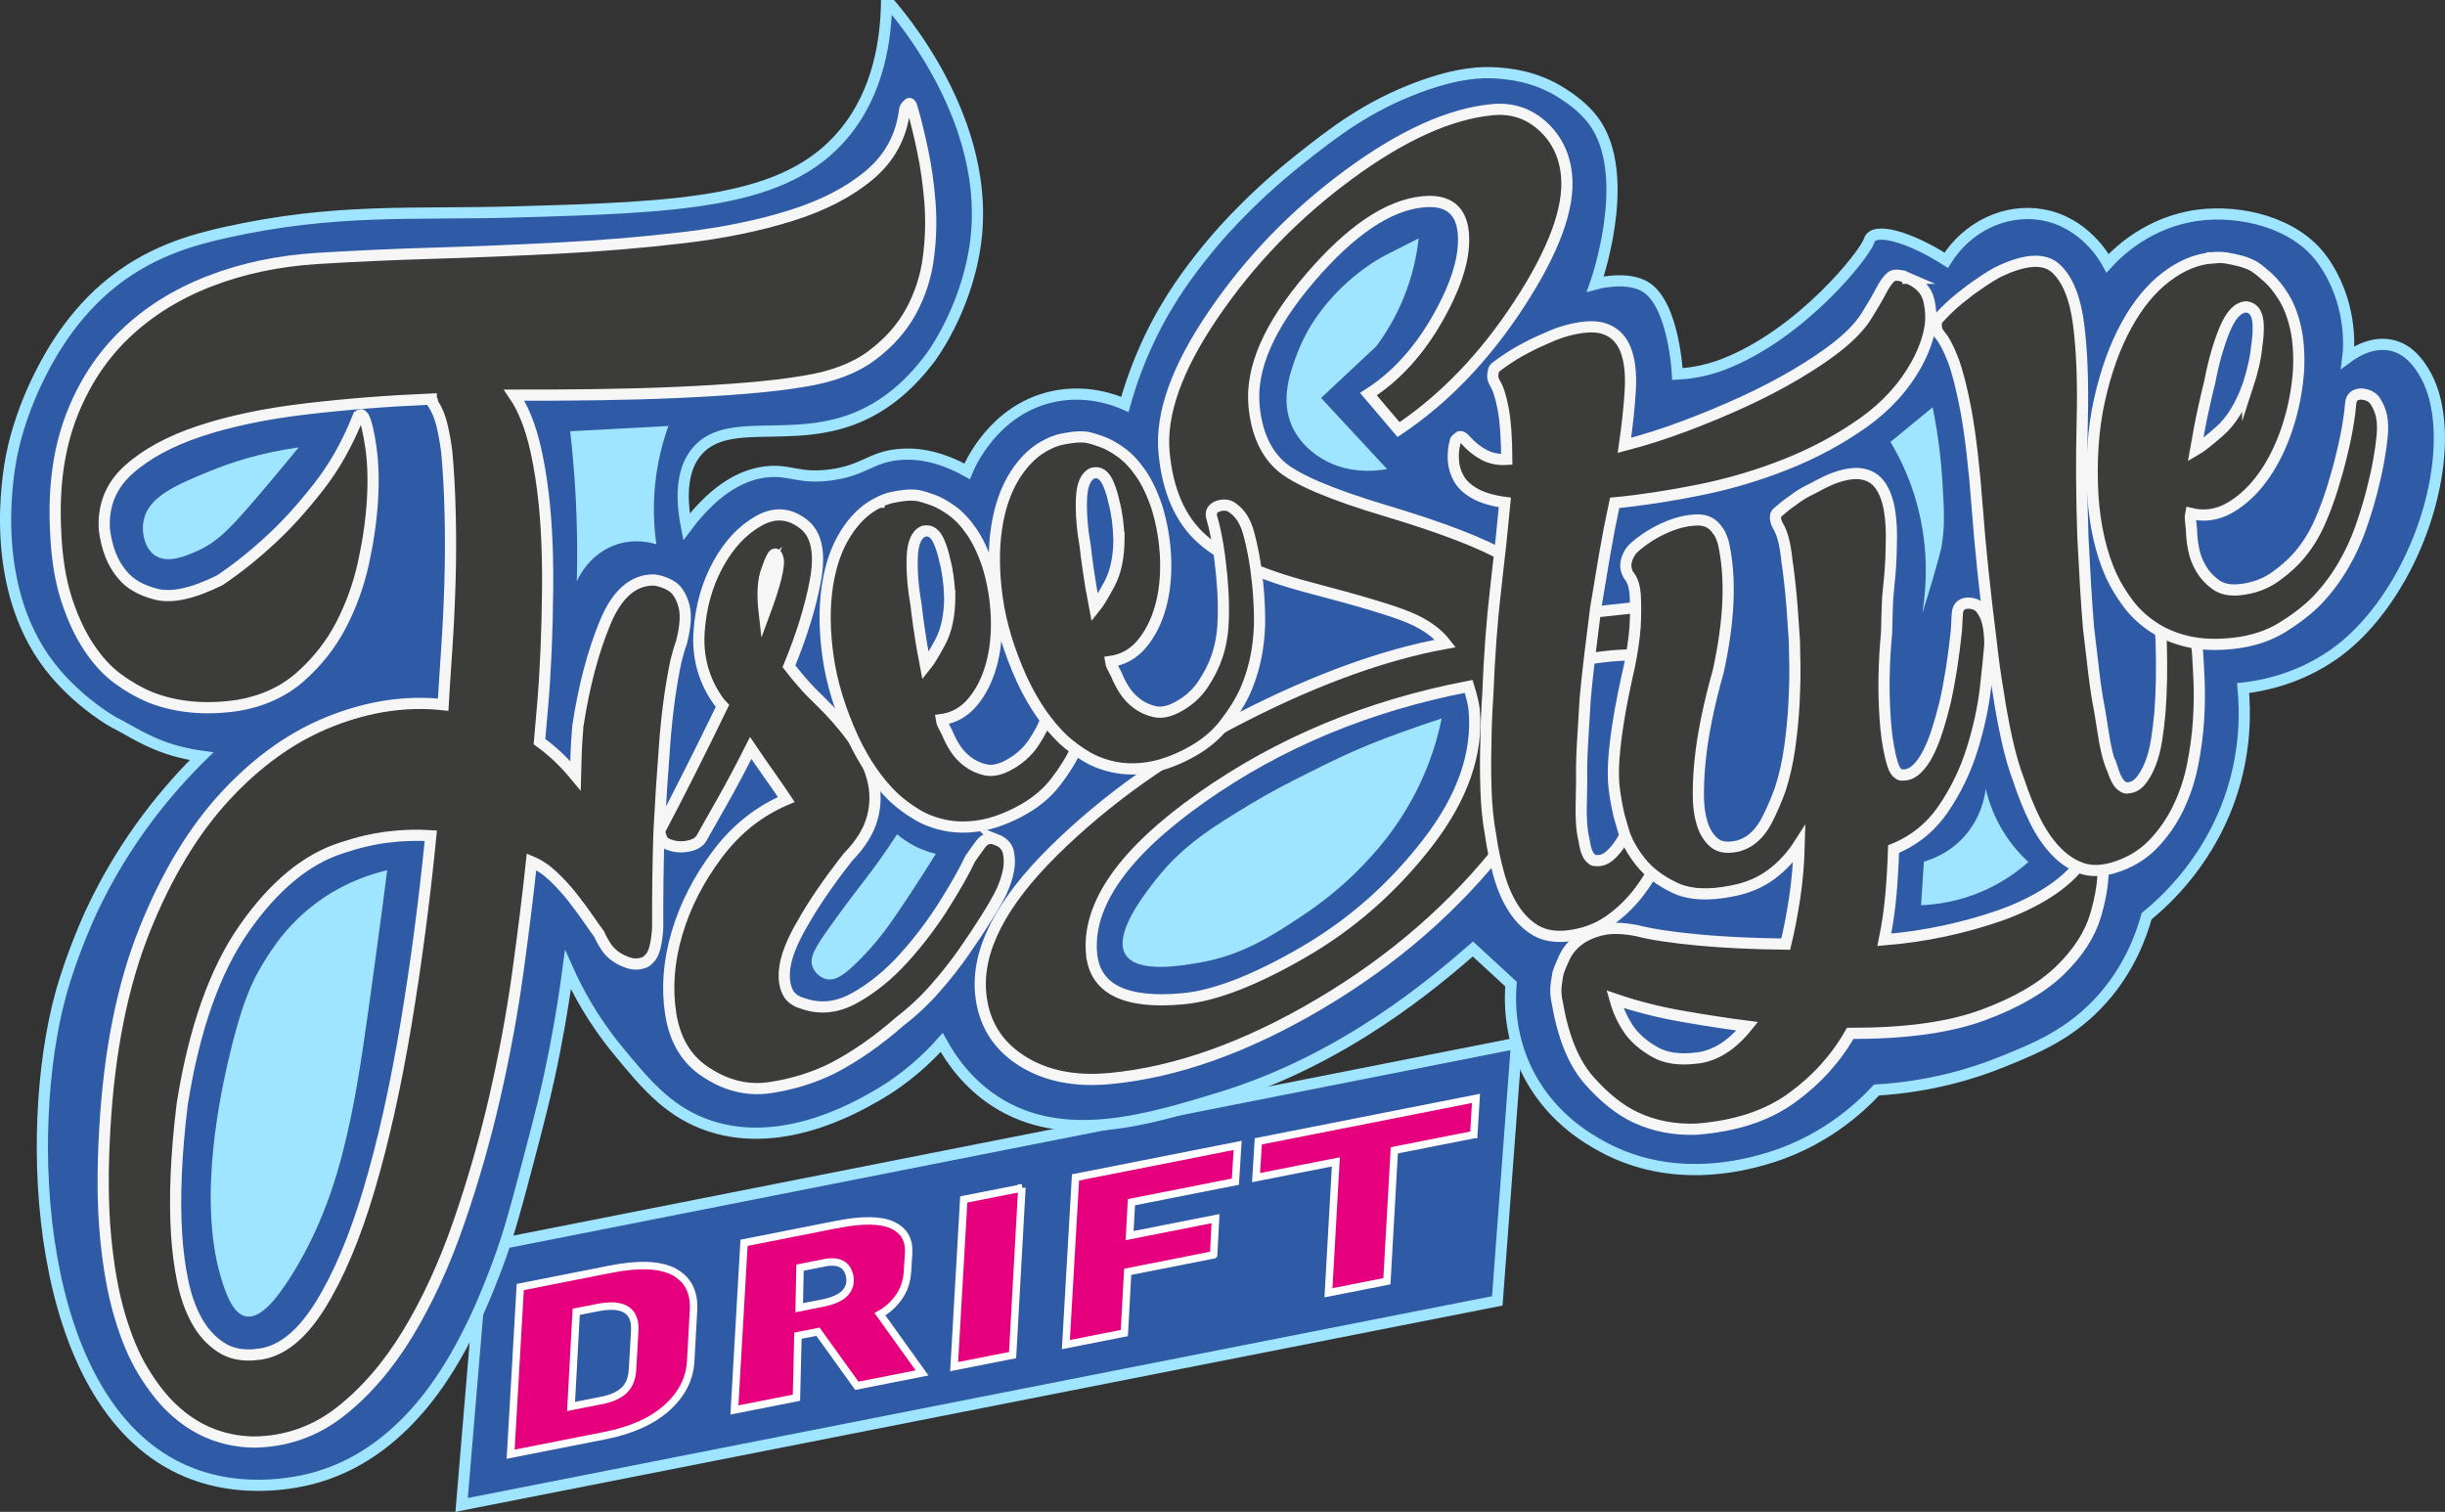
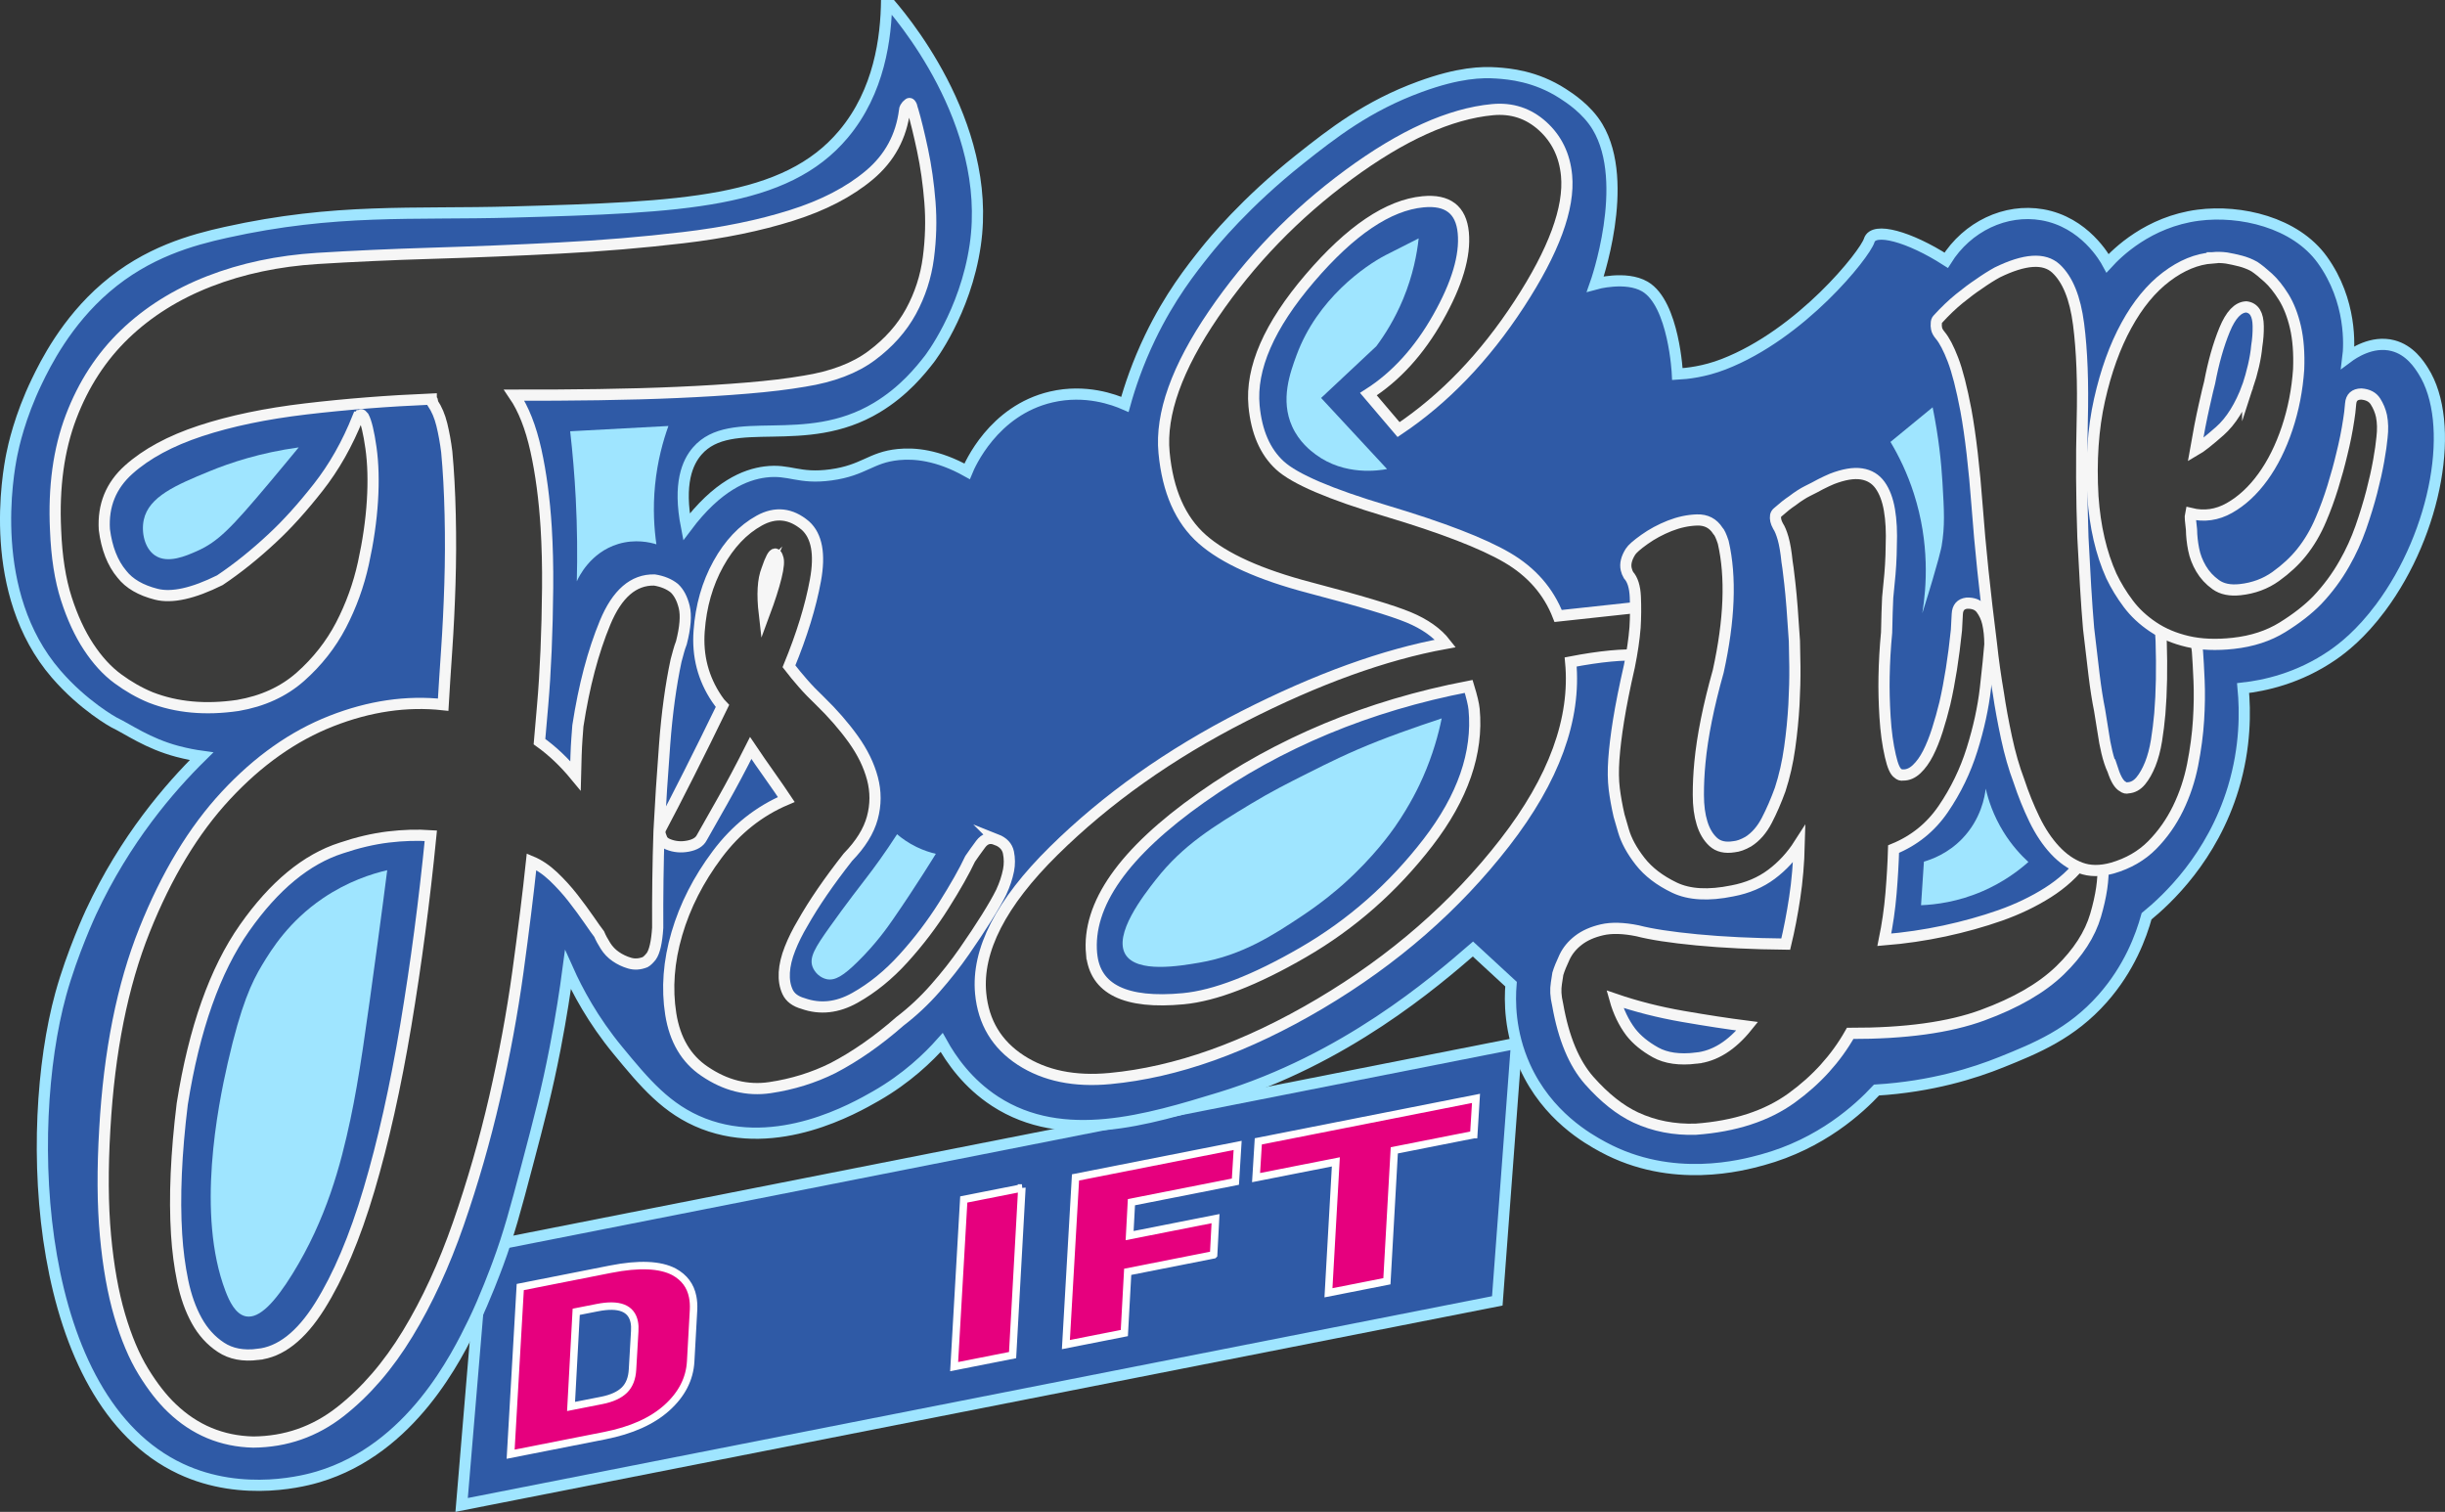
<svg xmlns="http://www.w3.org/2000/svg" id="_Слой_2" data-name="Слой 2" viewBox="0 0 655.54 405.35">
  <rect x="0" y="0" width="655.54" height="405.35" fill="#333333" stroke="none" />
  <defs>
    <style>      .cls-1 {        fill: #2f5aa6;        stroke: #9fe5ff;      }      .cls-1, .cls-2 {        stroke-width: 3px;      }      .cls-1, .cls-2, .cls-3 {        stroke-miterlimit: 10;      }      .cls-2 {        fill: #3c3c3b;        stroke: #f6f6f6;      }      .cls-3 {        fill: #e6007e;        stroke: #fff;        stroke-width: 2px;      }      .cls-4 {        fill: #9fe5ff;      }    </style>
  </defs>
  <g id="_Слой_2-2" data-name=" Слой 2">
    <g>
      <path class="cls-1" d="M406.6,279.71c-92.35,18.23-184.7,36.46-277.04,54.69l-5.79,69.09c92.56-18.24,185.12-36.47,277.68-54.71,1.72-23.02,3.44-46.04,5.16-69.07h0Z" />
      <path class="cls-1" d="M237.71,.01c-.09,10.11-1.94,24.51-11.57,35.97-15.52,18.47-43.06,19.6-88.69,20.86-26.87,.75-47.45-1.07-76.91,5.47-9.02,2-21.07,5.27-32.2,14.85-10.63,9.14-16.2,20.4-18.47,25.11-4.58,9.48-6.27,17.44-6.7,19.58-1.03,5.12-6.88,37.13,11.86,58.85,7.4,8.58,15.55,13,15.55,13,3.77,1.79,9.01,5.64,17,7.76,2.61,.69,4.85,1.08,6.45,1.3-8.54,8.41-20.46,22.15-29.64,41.84,0,0-5.03,10.79-8.1,21.94-10.02,36.4-7.3,108.74,32.11,127.25,16.96,7.97,34.32,2.95,36.94,2.16,25.02-7.47,37.12-32.26,41.64-41.51,3.01-6.15,6.06-14.37,6.53-15.64,2.98-8.08,4.65-14.32,7.86-26.48,3.21-12.14,5.29-20.04,7.47-31.27,1.66-8.56,2.74-15.78,3.44-21.03,2.49,5.56,6.64,13.44,13.42,21.65,7.11,8.62,13.03,15.79,22.91,19.61,19.86,7.67,40.47-4.12,46.24-7.42,8.28-4.74,14.04-10.32,17.63-14.36,2.57,4.64,6.98,11,14.33,15.78,18.28,11.88,40.95,4.96,60.32-.96,33.5-10.23,57.62-31.09,67.79-39.88h0l10.21,9.42c-.36,4.36-.45,12.84,3.72,22.07,6.01,13.3,16.9,19.4,20.93,21.58,18.59,10.05,37.41,4.91,42.74,3.46,15.8-4.32,25.93-13.7,30.61-18.72,14.79-.9,26.22-4.55,33.49-7.48,9.23-3.72,18.72-7.55,27.12-17.05,7.18-8.12,10.33-16.75,11.79-22.06,5.45-4.46,17.61-15.69,23.27-34.46,3.28-10.9,3.2-20.47,2.61-26.72,5.49-.62,14.87-2.49,24.18-8.96,2.47-1.72,7.32-5.4,12.69-12.61,15.13-20.31,20.27-49.58,11.42-63.48-1.08-1.7-3.55-5.58-8.12-6.76-5.61-1.45-10.74,2.11-12.07,3.1,.37-2.88,1.11-15.07-6.86-26.12-7.25-10.06-21.97-13.42-33.26-11.95-13.44,1.75-21.8,10.15-24.31,12.88-.7-1.3-6.17-11.03-17.52-13-9.83-1.7-20.07,3.11-25.75,12.2-9.83-6.3-19.5-9.05-20.64-5.33s-18.23,25.16-39.05,33.21c-5.19,2.01-9.77,2.5-12.38,2.64,0,0-.89-18.9-8.71-23.47-5.11-2.98-13.28-.7-13.28-.7,0,0,9.63-27.04,.57-42.13-2.83-4.72-7.53-7.76-9.3-8.9-7.32-4.74-14.44-5.31-17.74-5.54-3.9-.27-10.12-.13-20.56,3.69-14.09,5.15-23.44,12.46-32.36,19.55-14.53,11.56-23.14,22.15-25.08,24.57-3.91,4.88-9.65,12.15-14.9,23.06-3.38,7.03-5.47,13.3-6.77,17.99-2.9-1.27-10.53-4.13-19.74-1.99-15.61,3.62-21.92,18.35-22.57,19.94-7.95-4.44-14.17-4.92-18.44-4.5-7.44,.74-9.14,4.23-18.07,5.45-8.72,1.19-11.05-1.61-17.61-.78-5.38,.68-12.86,3.7-21.12,14.71-2.27-11.62,.26-17.3,2.9-20.34,9.05-10.41,28.73,.04,48.14-11.64,7.29-4.39,11.7-9.95,14.06-12.97,0,0,9.68-12.43,12.32-30.59C266.3,32.63,240.79,3.45,237.71,.02h0Z" />
      <path class="cls-2" d="M244.7,29.42c.83,2.83,1.72,6.44,2.65,10.82,.93,4.39,1.59,9.03,1.98,13.93s.25,9.89-.42,14.98c-.67,5.08-2.23,9.87-4.66,14.34-2.44,4.47-5.94,8.42-10.5,11.82-4.56,3.41-10.59,5.7-18.09,6.89-4.4,.76-9.51,1.37-15.32,1.85-5.82,.49-12.05,.87-18.69,1.16-6.65,.3-13.72,.49-21.2,.6-7.49,.1-15.01,.16-22.58,.14,2.51,3.69,4.44,8.61,5.81,14.77,1.36,6.16,2.28,13.07,2.76,20.72,.31,5.02,.44,10.42,.39,16.19s-.19,11.36-.42,16.78-.54,10.3-.92,14.65c-.38,4.35-.67,7.61-.85,9.78,3.41,2.43,6.63,5.47,9.65,9.13,.04-1.92,.1-3.73,.16-5.41,.06-1.68,.13-3.13,.22-4.34,.09-1.2,.18-2.41,.27-3.62,1.64-10.67,4.07-19.89,7.29-27.65,3.22-7.77,7.63-11.58,13.24-11.45,2.16,.35,3.93,1.08,5.32,2.19,1.22,1.13,2.11,2.81,2.66,5.06s.3,5.45-.76,9.59c-.29,.74-.53,1.47-.73,2.21-.2,.73-.44,1.59-.7,2.57-1.4,6.57-2.42,14.02-3.05,22.34-.64,8.33-1.14,16.1-1.51,23.33-.29,8.66-.4,17.32-.36,25.96-.25,3.86-.84,6.42-1.74,7.67-.61,.76-1.16,1.28-1.63,1.54-1.45,.57-2.84,.66-4.18,.26-1.34-.39-2.57-.98-3.69-1.75s-2.04-1.73-2.77-2.89c-.73-1.15-1.29-2.2-1.68-3.14-.54-.69-1.44-1.95-2.7-3.79-1.27-1.84-2.71-3.8-4.31-5.86-1.61-2.06-3.36-3.99-5.26-5.8-1.91-1.8-3.86-3.12-5.87-3.96-.92,8.7-2.15,18.57-3.66,29.59-1.52,11.03-3.6,22.26-6.23,33.71-2.64,11.46-5.88,22.7-9.72,33.75-3.84,11.05-8.37,20.88-13.6,29.49-5.23,8.61-11.25,15.59-18.08,20.94-6.83,5.34-14.6,8.05-23.32,8.12-8.41-.2-15.68-3.23-21.8-9.09-2.62-2.48-5.17-5.75-7.65-9.79s-4.6-9.08-6.37-15.09c-1.77-6.02-3.04-13.14-3.8-21.38-.76-8.24-.82-17.78-.18-28.63,1.18-20.73,4.72-38.48,10.64-53.26,5.91-14.78,13.18-26.82,21.83-36.12,8.64-9.3,18.06-15.95,28.27-19.95,10.2-4,20.19-5.46,29.98-4.39,.24-4.1,.55-8.98,.94-14.65,.39-5.66,.68-11.57,.87-17.71,.19-6.14,.22-12.32,.07-18.56-.14-6.23-.45-11.86-.92-16.87-.33-2.62-.77-5.05-1.32-7.3s-1.37-4.18-2.46-5.79l-.02-.36c-.01-.24-.06-.36-.15-.35-.08,0-.13-.11-.14-.35-11.66,.49-22.88,1.37-33.67,2.64s-20.21,3.24-28.28,5.9-14.48,6.13-19.23,10.38c-4.76,4.26-6.93,9.62-6.53,16.08,.64,5,2.2,8.99,4.7,11.96,1.97,2.52,5.04,4.31,9.22,5.37s9.86-.19,17.05-3.76c4.74-3.18,9.44-6.95,14.11-11.32,3.89-3.6,7.97-8.12,12.24-13.55,4.27-5.43,7.83-11.71,10.68-18.86,.16,0,.32-.14,.47-.39,.16,0,.28-.07,.36-.2,.07-.12,.29,.05,.65,.5,.74,1.39,1.41,4.18,2,8.34,.59,4.17,.72,8.91,.39,14.21-.33,5.31-1.14,10.88-2.42,16.72s-3.29,11.37-6,16.59c-2.72,5.21-6.35,9.82-10.87,13.83-4.53,4.01-10.13,6.57-16.81,7.71-8.65,1.26-16.43,.55-23.35-2.15-3.04-1.25-5.98-2.93-8.83-5.03s-5.45-4.94-7.81-8.52c-2.36-3.57-4.36-7.89-5.99-12.96-1.63-5.06-2.59-11.19-2.87-18.37-.55-11.49,.83-21.6,4.15-30.34,3.32-8.73,8.12-16.11,14.4-22.15,6.28-6.03,13.84-10.77,22.66-14.2,8.83-3.43,18.48-5.47,28.96-6.13,9.5-.59,19.87-1.06,31.1-1.4,11.24-.34,22.52-.8,33.84-1.39,11.32-.58,22.38-1.51,33.16-2.78,10.79-1.27,20.45-3.25,29.01-5.95,8.56-2.69,15.53-6.31,20.93-10.85,5.4-4.54,8.53-10.31,9.42-17.34,0-.24,.05-.48,.2-.73,.3-.5,.53-.75,.69-.76,.45-.75,.89-.29,1.32,1.36l-.04-.03ZM69.11,363.13c6.05-.61,11.58-4.92,16.6-12.92s9.43-18.42,13.24-31.27c3.81-12.85,7.09-27.52,9.85-44.02,2.76-16.5,4.99-33.45,6.71-50.85-3.64-.25-7.46-.13-11.46,.35-4,.49-8.18,1.47-12.53,2.94-9.36,2.99-18.01,10.13-25.95,21.43-7.94,11.3-13.5,27.02-16.7,47.15-1.64,13.31-2.15,24.99-1.52,35.04,.27,4.31,.81,8.48,1.64,12.51,.83,4.03,2.08,7.56,3.75,10.58s3.83,5.41,6.5,7.16c2.66,1.76,5.95,2.39,9.87,1.91h0Z" />
      <path class="cls-2" d="M267.12,225.09c1.85,.73,2.93,1.89,3.26,3.49,.32,1.6,.33,3.19,.02,4.76-.38,1.92-1.03,3.87-1.96,5.87-.9,1.82-2.21,4.1-3.92,6.84-1.72,2.75-3.71,5.75-5.98,9.02-2.27,3.27-4.86,6.57-7.78,9.89-2.92,3.33-6.08,6.28-9.48,8.88-5.91,5.19-11.88,9.36-17.94,12.52-5.22,2.6-10.86,4.35-16.92,5.25-6.06,.89-11.89-.56-17.49-4.37-4.97-3.33-7.99-8.45-9.09-15.36-1.09-6.91-.55-14.1,1.64-21.55,2.18-7.45,5.79-14.53,10.82-21.25,5.02-6.71,11.19-11.62,18.51-14.72l-1.9-2.82c-.7-1.04-1.69-2.46-2.97-4.25s-2.84-4.04-4.66-6.75c-2.66,5.28-5.17,9.99-7.52,14.15-2.36,4.16-4.22,7.46-5.61,9.91-.59,1.15-1.83,1.91-3.7,2.26-1.88,.36-3.66,.19-5.34-.5-.84-.34-1.38-.81-1.63-1.4s-.42-1.08-.53-1.46c-.07-.56,.03-1.08,.31-1.57,2.01-3.77,4.49-8.59,7.44-14.44s5.95-11.92,9-18.21c-.45-.45-.97-1.09-1.52-1.93-3.65-5.42-5.23-11.48-4.73-18.18,.49-6.7,2.21-12.7,5.15-18.01,2.94-5.31,6.59-9.17,10.96-11.58,4.36-2.41,8.49-1.96,12.37,1.33,3.08,2.78,3.98,7.66,2.7,14.66s-3.65,14.69-7.1,23.07c1.15,1.5,2.4,3.01,3.73,4.53,1.33,1.53,2.83,3.09,4.52,4.69,3.5,3.4,6.49,6.84,8.99,10.32,2.49,3.48,4.2,6.98,5.14,10.52,.94,3.54,.93,7.07-.03,10.59-.96,3.53-3.14,7.04-6.55,10.54-5.06,6.44-9.12,12.34-12.16,17.73-1.35,2.27-2.48,4.54-3.37,6.81-.9,2.27-1.4,4.39-1.52,6.36-.11,1.97,.18,3.7,.88,5.2,.7,1.5,2.08,2.54,4.14,3.12,4.57,1.62,9.2,1.12,13.88-1.5,4.68-2.62,9.04-6.15,13.08-10.62,4.04-4.46,7.64-9.19,10.79-14.19,3.15-5,5.5-9.16,7.06-12.48,.76-1.12,1.7-2.43,2.81-3.93s2.5-1.91,4.18-1.22l.02-.02Zm-61.5-72.35c-.54,1.35-.87,3-.98,4.97-.12,1.97-.02,4.25,.28,6.84,1.44-3.88,2.5-7.16,3.16-9.85,.66-2.68,.8-4.42,.42-5.22-.16-.57-.37-.89-.63-.94-.52-.1-1.27,1.29-2.25,4.18v.02Z" />
-       <path class="cls-2" d="M235.68,134.65c1.03-.53,2.13-.94,3.29-1.23,1.03-.22,2.16-.41,3.39-.57,1.22-.16,2.45-.17,3.68,0,1.1,.22,2.45,.62,4.06,1.21,1.61,.59,3.34,1.55,5.17,2.88,1.84,1.34,3.58,3.19,5.22,5.57,1.64,2.38,3.08,5.39,4.3,9.01,1.42,4.63,2.2,9.31,2.36,14.03,.16,4.73-.31,9.03-1.41,12.91s-2.76,7.15-4.99,9.8c-2.23,2.65-5.02,4.22-8.37,4.69,.06,.44,.23,.91,.48,1.41l1.06,2.05c.58,1.44,1.3,2.84,2.17,4.2,.87,1.37,1.98,2.56,3.34,3.59,1.35,1.03,2.92,1.76,4.69,2.18s3.75,.06,5.95-1.07c2.97-1.54,5.3-3.58,7.02-6.12,1.71-2.54,2.98-5.05,3.82-7.54,.97-2.87,1.52-5.91,1.65-9.14,.13-2.59,.11-5.3-.04-8.14-.16-2.83-.4-5.51-.72-8.02-.32-2.83-.77-5.59-1.35-8.29-.19-1-.5-2.22-.92-3.66s.11-2.46,1.6-3.08c1.55-.49,2.84-.37,3.87,.36s1.9,1.62,2.61,2.67c.84,1.3,1.48,2.86,1.93,4.68,.39,1.38,.79,3.18,1.21,5.41,.42,2.23,.77,4.73,1.06,7.49,.29,2.77,.46,5.71,.53,8.83,.06,3.12-.17,6.24-.68,9.34-.58,3.61-1.62,7.15-3.1,10.6-1.29,2.88-3.16,5.9-5.61,9.06-2.45,3.16-5.74,5.82-9.87,7.96-3.74,1.94-7.24,3.16-10.5,3.67s-6.31,.47-9.14-.11c-2.84-.58-5.39-1.54-7.64-2.9-2.26-1.35-4.32-2.88-6.19-4.6-4.25-4.1-7.9-9.39-10.93-15.87-3.48-7.66-5.7-14.94-6.67-21.86-.97-6.91-1.03-13.19-.19-18.83s2.5-10.4,4.99-14.3c2.48-3.89,5.44-6.64,8.86-8.26h.01Zm18.95,25.19c-.06-1.7-.21-3.4-.43-5.1-.23-1.69-.53-3.23-.92-4.61-.32-1.57-.77-3.07-1.35-4.5-1.03-2.62-2.48-3.68-4.35-3.18-1.87,.81-2.87,3.14-3,7-.13,3.85,.22,8.17,1.06,12.94,.06,.76,.3,2.65,.72,5.66,.42,3.02,1.01,6.53,1.79,10.55,.9-1.1,2.21-3.23,3.92-6.41,1.71-3.17,2.57-7.28,2.57-12.33v-.02Z" />
      <path class="cls-2" d="M262.93,266.35c-1.09-11.53,5.44-24.27,19.58-38.22,14.14-13.94,31.08-25.95,50.83-36.03,19.75-10.07,37.82-16.6,54.22-19.59-2.22-2.85-5.52-5.18-9.89-7-4.37-1.81-13.21-4.46-26.53-7.95-13.32-3.49-22.91-7.81-28.78-12.98s-9.29-12.92-10.26-23.25,3.44-22.69,13.26-37.09c9.81-14.4,21.88-26.87,36.2-37.41,14.32-10.55,27.18-16.35,38.59-17.43,5.18-.49,9.66,.98,13.44,4.4,3.77,3.42,5.92,7.84,6.43,13.25,.82,8.74-3.41,20.22-12.7,34.46-9.29,14.24-20.08,25.46-32.34,33.67l-8.09-9.51c7.39-4.71,13.62-11.56,18.69-20.55,5.08-8.99,7.33-16.56,6.75-22.72-.58-6.16-4.18-8.93-10.79-8.3-9.31,.88-19.42,7.7-30.35,20.47-10.93,12.77-15.91,24.2-14.96,34.28,.66,6.98,2.97,12.29,6.93,15.93,3.96,3.64,13.46,7.71,28.51,12.21,15.04,4.5,25.84,8.67,32.4,12.5,6.55,3.83,11.12,9.05,13.69,15.66l21.25-2.3,1.21,12.83c-2.47-.16-5.28-.09-8.44,.21s-6.72,.83-10.66,1.59c1.44,15.27-4.45,31.43-17.68,48.47-13.22,17.04-29.72,31.42-49.5,43.14-19.78,11.71-38.56,18.41-56.35,20.08-9.5,.9-17.47-.75-23.91-4.93-6.43-4.19-10.02-10.16-10.75-17.91v.02Zm29.75-10.58c.89,9.46,9.08,13.46,24.56,12,8.51-.8,19.24-4.95,32.18-12.45,12.95-7.5,24.09-17.32,33.44-29.44,9.34-12.13,13.47-24.03,12.37-35.71-.13-1.35-.62-3.4-1.46-6.14-26.93,5.17-50.82,15.11-71.68,29.83-20.86,14.72-30.66,28.69-29.42,41.92h.01Z" />
-       <path class="cls-2" d="M281.05,119.06c1.03-.53,2.13-.94,3.29-1.23,1.03-.22,2.16-.41,3.39-.57,1.22-.16,2.45-.17,3.68-.01,1.1,.22,2.45,.62,4.06,1.21s3.34,1.55,5.17,2.88c1.84,1.34,3.58,3.19,5.22,5.57s3.08,5.39,4.3,9.01c1.42,4.63,2.2,9.31,2.36,14.03,.16,4.73-.31,9.03-1.41,12.91s-2.76,7.15-4.99,9.8c-2.23,2.65-5.02,4.22-8.37,4.69,.06,.44,.23,.91,.48,1.41l1.06,2.05c.58,1.44,1.3,2.84,2.17,4.2,.87,1.37,1.98,2.56,3.34,3.59,1.35,1.03,2.92,1.76,4.69,2.18s3.75,.06,5.95-1.07c2.97-1.54,5.3-3.58,7.02-6.12,1.71-2.54,2.98-5.05,3.82-7.54,.97-2.87,1.52-5.91,1.65-9.14,.13-2.59,.11-5.3-.04-8.14-.16-2.83-.4-5.51-.72-8.02-.32-2.83-.77-5.59-1.35-8.29-.19-1-.5-2.22-.92-3.66s.11-2.46,1.6-3.08c1.55-.49,2.84-.37,3.87,.36s1.9,1.62,2.61,2.67c.84,1.3,1.48,2.86,1.93,4.68,.39,1.38,.79,3.18,1.21,5.41,.42,2.23,.77,4.73,1.06,7.49,.29,2.77,.46,5.71,.53,8.83,.06,3.12-.17,6.24-.68,9.34-.58,3.61-1.62,7.15-3.1,10.6-1.29,2.88-3.16,5.9-5.61,9.06-2.45,3.16-5.74,5.82-9.87,7.96-3.74,1.94-7.24,3.16-10.5,3.67s-6.31,.47-9.14-.11c-2.84-.58-5.39-1.54-7.64-2.9-2.26-1.35-4.32-2.88-6.19-4.6-4.25-4.1-7.9-9.39-10.93-15.87-3.48-7.66-5.7-14.94-6.67-21.86-.97-6.91-1.03-13.19-.19-18.83s2.5-10.4,4.99-14.3c2.48-3.89,5.44-6.64,8.86-8.26h.01Zm18.95,25.19c-.06-1.7-.21-3.4-.43-5.1-.23-1.69-.53-3.23-.92-4.61-.32-1.57-.77-3.07-1.35-4.5-1.03-2.62-2.48-3.68-4.35-3.18-1.87,.81-2.87,3.14-3,7-.13,3.85,.22,8.17,1.06,12.94,.06,.76,.3,2.65,.72,5.66,.42,3.02,1.01,6.53,1.79,10.55,.9-1.1,2.21-3.23,3.92-6.41,1.71-3.17,2.57-7.28,2.57-12.33v-.02Z" />
-       <path class="cls-2" d="M511.65,74.61c3.06,1.32,4.89,3.29,5.5,5.91,.61,2.63,.69,5.16,.25,7.62-.54,2.95-1.69,6.06-3.46,9.34-3.42,6.23-8.25,11.54-14.48,15.93s-13.08,8.08-20.55,11.05c-7.47,2.97-15.2,5.27-23.18,6.88-7.98,1.61-15.59,2.78-22.82,3.48-.96,4.44-1.86,9.08-2.69,13.89-.83,4.82-1.62,9.6-2.39,14.33-.61,4.71-1.14,9.05-1.62,13.02-.47,3.98-.87,7.66-1.18,11.05-.29,4.67-.54,8.81-.75,12.42-.2,3.62-.27,6.78-.21,9.48-.03,2.08-.06,4.07-.1,5.99-.07,1.77-.06,3.56,.05,5.38,.1,1.82,.34,3.5,.72,5.04,.36,2.5,.98,4.09,1.87,4.76,.38,.42,.8,.6,1.27,.54,1.29,.14,2.51-.27,3.65-1.24,1.14-.96,2.23-2.27,3.27-3.93,1.04-1.66,1.95-3.63,2.75-5.89,.79-2.26,1.5-4.56,2.13-6.88,1.45-5.47,2.71-11.78,3.76-18.95,.16-1.14,.31-2.56,.47-4.25,.16-1.7,1.03-2.57,2.61-2.64,1.76,.07,3.05,.68,3.85,1.84,.8,1.16,1.38,2.43,1.74,3.82,.4,1.7,.51,3.6,.33,5.69-.22,1.79-.55,4.3-.96,7.55-.42,3.25-1.08,6.73-1.98,10.45-.91,3.72-2.12,7.52-3.64,11.4-1.52,3.89-3.48,7.47-5.88,10.76s-5.23,6.09-8.49,8.38c-3.26,2.29-7.09,3.68-11.49,4.14-3.31,.31-6.09-.21-8.35-1.56-2.27-1.35-4.22-3.31-5.86-5.86-1.64-2.55-2.94-5.56-3.91-9.01s-1.72-7.05-2.25-10.8c-.66-3.57-1.07-7.54-1.21-11.9-.14-4.36-.15-8.39-.04-12.07,.02-4.31,.2-8.72,.51-13.23,.41-10.58,1.12-20.17,2.13-28.76s1.83-16.28,2.46-23.07c-3.42-.47-6.12-1.28-8.12-2.43s-3.43-2.5-4.28-4.05c-.86-1.55-1.33-3.2-1.42-4.94-.09-1.74,.08-3.36,.5-4.86-.02-.15,.03-.32,.17-.5,.13-.18,.49-.47,1.07-.87,.47-.07,.99,.26,1.57,.97,1.52,1.7,3.18,3.02,4.99,3.96s3.81,1.33,6.03,1.18c-.04-5.89-.37-10.43-.98-13.61-.61-3.18-1.33-5.43-2.15-6.75-.42-.74-.64-1.38-.63-1.94,0-.56,.06-1,.17-1.34,.09-.49,.28-.84,.57-1.04,2.3-1.76,4.52-3.23,6.67-4.42,2.14-1.18,4.04-2.13,5.7-2.84,1.94-.91,3.75-1.65,5.43-2.21,4.89-1.49,8.67-1.79,11.35-.9,2.68,.9,4.57,2.74,5.69,5.53,1.11,2.79,1.55,6.4,1.3,10.82s-.78,9.4-1.58,14.93c5.38-1.4,10.8-3.13,16.24-5.18,5.45-2.05,10.68-4.23,15.69-6.53,5.01-2.3,9.65-4.72,13.92-7.24,4.26-2.52,7.91-4.95,10.92-7.29,3.73-2.92,6.44-5.74,8.13-8.45s3-4.97,3.94-6.78,1.84-3.05,2.7-3.73c.86-.68,2.39-.54,4.6,.42h-.02Z" />
      <path class="cls-2" d="M561.17,229c.69,.17,1.27,.4,1.75,.7,.47,.3,.78,1.08,.91,2.36,.2,3.71-.45,8.14-1.96,13.31-1.51,5.16-4.7,10.1-9.57,14.82-4.88,4.71-11.79,8.72-20.75,12-8.96,3.29-20.79,4.91-35.49,4.87-3.83,6.76-9.08,12.54-15.72,17.34-6.65,4.8-15.2,7.58-25.63,8.35-5.83,.2-11.22-.85-16.15-3.14-4.21-1.97-8.35-5.26-12.44-9.87-4.08-4.61-6.91-11.39-8.48-20.33-.29-1.24-.45-2.31-.49-3.19-.04-.89,0-1.76,.14-2.6,.13-.85,.26-1.7,.39-2.54,.37-1.23,.97-2.71,1.79-4.45,.82-1.74,2.07-3.25,3.73-4.53s3.77-2.22,6.33-2.81,5.72-.5,9.49,.26c3.65,.95,8.98,1.77,15.99,2.44,7.01,.67,14.94,1.05,23.77,1.14,.92-3.8,1.72-7.95,2.4-12.43s1.09-9.27,1.22-14.36c-2.04,3.19-4.52,5.88-7.45,8.07-2.92,2.19-6.42,3.68-10.49,4.45-6.39,1.31-11.56,1.02-15.51-.87-3.94-1.89-7.02-4.24-9.22-7.06-2.2-2.82-3.68-5.53-4.44-8.13s-1.16-3.98-1.2-4.13c-.57-2.48-1-4.87-1.29-7.17-.28-2.3-.32-4.95-.11-7.93,.21-2.99,.63-6.47,1.27-10.45,.64-3.98,1.6-8.82,2.9-14.51,.76-3.76,1.27-7.23,1.52-10.39,.17-2.81,.19-5.55,.07-8.22s-.73-4.61-1.83-5.82c-.26-.43-.46-.95-.61-1.57-.32-1.4,.05-2.95,1.13-4.67,.47-.76,1.73-1.87,3.77-3.32,2.03-1.45,4.29-2.66,6.75-3.64,2.47-.97,4.92-1.5,7.35-1.57s4.28,.89,5.56,2.88c.42,.39,.9,1.43,1.45,3.1,2.14,9.3,1.69,20.84-1.34,34.6-2.61,9.26-4.24,17.39-4.91,24.4-.29,3.01-.43,5.94-.42,8.79,0,2.86,.33,5.35,.99,7.49,.65,2.14,1.65,3.82,3,5.06,1.35,1.24,3.2,1.67,5.56,1.29,1.12-.1,2.4-.55,3.85-1.38,1.99-1.27,3.64-3.16,4.94-5.67,1.3-2.5,2.5-5.27,3.6-8.3,1.15-3.53,2-7.28,2.55-11.24,.56-3.96,.93-7.81,1.14-11.53,.2-3.72,.28-7.09,.25-10.1-.04-3.01-.09-5.33-.13-6.95-.42-6.76-.82-11.89-1.22-15.39s-.65-5.48-.76-5.95c-.26-2.55-.61-4.59-1.04-6.13-.44-1.53-.9-2.65-1.38-3.35-.56-1.01-.78-1.94-.64-2.79,.08-.34,.26-.63,.54-.86,1.49-1.32,2.8-2.36,3.94-3.11,1.53-1.17,2.91-2.06,4.16-2.67s2.38-1.2,3.39-1.76c1.17-.59,2.2-1.08,3.1-1.45,3.15-1.21,5.78-1.66,7.9-1.33s3.78,1.34,4.98,3.02c1.2,1.68,2.04,3.9,2.51,6.65s.63,5.94,.49,9.56c-.03,3.43-.23,6.83-.6,10.18l-.36,3.76c-.06,1.16-.12,2.52-.16,4.08-.05,1.57-.09,3.33-.13,5.3-.39,4.01-.61,7.98-.68,11.91-.06,3.28,.02,6.85,.26,10.72,.24,3.86,.71,7.35,1.43,10.45,.32,1.4,.65,2.46,.98,3.2,.33,.74,.69,1.23,1.07,1.47,.42,.39,.86,.54,1.32,.43,1.31,.03,2.54-.5,3.68-1.58s2.16-2.49,3.06-4.26c.9-1.76,1.73-3.83,2.49-6.21s1.43-4.78,2.02-7.2c1.3-5.69,2.33-12.21,3.09-19.57,.06-1.15,.13-2.6,.23-4.34,.09-1.74,.93-2.7,2.51-2.91,1.78-.08,3.08,.44,3.91,1.55,.83,1.12,1.4,2.37,1.73,3.77,.39,1.71,.59,3.62,.59,5.74-.21,2.66-.61,6.59-1.2,11.79-.6,5.2-1.79,10.66-3.58,16.38-1.79,5.72-4.36,11.03-7.72,15.95s-7.8,8.5-13.32,10.75c-.11,3.78-.34,7.75-.69,11.91s-.95,8.3-1.79,12.41c5.45-.44,10.82-1.23,16.11-2.36,5.29-1.14,10.27-2.53,14.96-4.18,4.68-1.65,8.95-3.7,12.79-6.13,3.85-2.44,7.01-5.33,9.51-8.68,.24-.38,.49-.69,.77-.91,.55-.46,1.15-.67,1.81-.66v-.05Zm-106.42,54.7c4.95-.49,9.52-3.34,13.71-8.55-5.05-.64-10.8-1.52-17.26-2.64-6.46-1.12-12.53-2.67-18.21-4.62,.94,3.37,2.36,6.32,4.24,8.82,1.62,2.08,3.84,3.89,6.64,5.45,2.81,1.56,6.44,2.07,10.88,1.54h0Z" />
      <path class="cls-2" d="M566.51,206.54c.8,2.42,1.7,3.88,2.7,4.38,.45,.35,.9,.46,1.36,.31,1.31-.09,2.44-.72,3.4-1.88,.96-1.15,1.8-2.65,2.54-4.48,.73-1.83,1.29-3.95,1.68-6.33,.38-2.39,.68-4.79,.89-7.21,.47-5.68,.59-12.17,.36-19.47-.05-1.16-.15-2.59-.29-4.3-.15-1.71,.56-2.74,2.12-3.09,1.76-.24,3.14,.14,4.15,1.14,1,1.01,1.8,2.17,2.41,3.48,.7,1.62,1.15,3.48,1.34,5.59,.15,1.96,.29,4.56,.43,7.78s.1,6.75-.14,10.6-.77,7.84-1.58,11.96c-.82,4.13-2.12,8.03-3.92,11.73-1.8,3.69-4.11,6.97-6.93,9.83-2.83,2.86-6.38,4.91-10.66,6.16-3.22,.89-6.08,.88-8.57-.06s-4.77-2.53-6.85-4.77c-2.08-2.24-3.91-4.99-5.49-8.24s-2.96-6.69-4.16-10.31c-1.3-3.43-2.41-7.29-3.33-11.59-.92-4.3-1.65-8.29-2.19-11.97-.74-4.28-1.36-8.68-1.85-13.21-1.77-13.99-3.05-26.22-3.82-36.69-.78-10.46-1.78-19.1-3.02-25.9-1.14-5.99-2.3-10.51-3.47-13.56-1.17-3.04-2.31-5.22-3.42-6.54-.55-.65-.88-1.26-.98-1.81-.1-.55-.12-1-.07-1.36,0-.5,.13-.88,.38-1.13,1.97-2.16,3.91-4.01,5.83-5.57,1.91-1.55,3.63-2.83,5.14-3.83,1.76-1.25,3.43-2.3,4.99-3.16,7.36-3.6,12.6-3.95,15.74-1.05,3.13,2.9,5.16,7.89,6.07,14.96,.91,7.07,1.24,15.68,.98,25.81-.26,10.14-.2,20.59,.18,31.36,.24,4.78,.48,9.19,.72,13.21,.24,4.03,.51,7.75,.8,11.17,.54,4.68,1.03,8.83,1.47,12.46s.94,6.77,1.48,9.44c.34,2.07,.67,4.05,.96,5.96,.24,1.77,.58,3.54,1,5.32,.42,1.79,.96,3.42,1.61,4.87h0Z" />
      <path class="cls-2" d="M593.15,69.11c1.26-.14,2.55-.11,3.85,.07,1.14,.2,2.37,.46,3.69,.8,1.31,.34,2.57,.84,3.76,1.51,1.04,.69,2.26,1.68,3.68,2.97s2.8,3.02,4.16,5.19c1.35,2.18,2.4,4.86,3.15,8.06,.74,3.2,1.03,6.97,.86,11.31-.37,5.48-1.4,10.75-3.09,15.82-1.7,5.07-3.87,9.42-6.51,13.06-2.65,3.65-5.63,6.41-8.95,8.29-3.32,1.88-6.79,2.37-10.4,1.48-.11,.49-.13,1.06-.06,1.69l.28,2.61c.03,1.76,.22,3.54,.58,5.34,.35,1.8,1.02,3.53,2,5.19s2.29,3.08,3.94,4.26,3.81,1.63,6.5,1.34c3.64-.39,6.83-1.58,9.58-3.55,2.75-1.98,5.04-4.1,6.87-6.38,2.12-2.63,3.87-5.62,5.27-8.97,1.15-2.68,2.2-5.56,3.15-8.62s1.75-5.99,2.41-8.78c.78-3.12,1.41-6.23,1.87-9.32,.2-1.14,.36-2.56,.5-4.25s1.08-2.55,2.84-2.59c1.77,.13,3.05,.79,3.81,1.99,.77,1.2,1.31,2.5,1.62,3.91,.34,1.73,.39,3.64,.14,5.75-.15,1.62-.44,3.69-.89,6.22s-1.07,5.32-1.86,8.36c-.79,3.05-1.77,6.23-2.93,9.56-1.17,3.33-2.62,6.53-4.37,9.59-2.01,3.58-4.46,6.88-7.33,9.91-2.45,2.51-5.55,4.92-9.3,7.25-3.75,2.32-8.16,3.76-13.22,4.31-4.59,.5-8.65,.33-12.18-.49-3.53-.82-6.63-2.12-9.3-3.92-2.68-1.79-4.9-3.87-6.67-6.24-1.78-2.37-3.28-4.84-4.52-7.43-2.74-6.1-4.38-13.21-4.94-21.31-.55-9.54,.04-18.17,1.77-25.88,1.73-7.71,4.13-14.37,7.21-19.98,3.07-5.61,6.64-9.96,10.72-13.04,4.07-3.08,8.17-4.76,12.3-5.05v-.04Zm9.49,34.5c.6-1.82,1.12-3.68,1.56-5.57,.43-1.88,.73-3.64,.87-5.26,.29-1.79,.42-3.56,.39-5.32-.03-3.2-1.09-4.92-3.2-5.18-2.23,.08-4.17,2.13-5.82,6.15-1.65,4.02-2.98,8.72-4,14.11-.23,.83-.73,2.92-1.48,6.28-.76,3.36-1.53,7.33-2.32,11.89,1.36-.78,3.53-2.5,6.53-5.14,2.99-2.64,5.48-6.63,7.47-11.97h0Z" />
      <path class="cls-4" d="M103.82,233.3c-.58,4.54-1.43,11.09-2.5,18.98-3.29,24.23-4.98,36.57-7.36,47.8-2.58,12.15-6.43,26.79-15.6,41.56-4.55,7.32-8.73,11.97-12.38,11.3-2.85-.52-4.51-4.11-5.55-6.85-7.79-20.53-2.06-49.32,.63-61.1,3.56-15.61,6.42-21.64,9.24-26.31,2.5-4.14,7.12-11.61,16.21-17.8,6.7-4.56,13.15-6.6,17.32-7.57h-.01Z" />
      <path class="cls-4" d="M309.95,235.78c7.19-9.21,15.6-14.3,25.38-20.22,5.47-3.31,10.07-5.62,15.17-8.19,5.43-2.73,11.18-5.62,19.03-8.7,7.7-3.02,17.01-6.06,17.01-6.06h0c-.87,4.26-2.36,9.71-5,15.71-.96,2.19-3.36,7.37-7.56,13.4-1.02,1.46-5.67,8.04-13.63,15.18-1.61,1.44-5.6,4.92-11.39,8.76-7.31,4.85-15.8,10.48-27.44,12.45-5.31,.9-16.65,2.83-19.75-2.18-3.34-5.41,4.82-15.86,8.18-20.16h0Z" />
      <path class="cls-4" d="M80.09,119.95c-10.36,1.43-18.43,4.14-23.92,6.4-9.03,3.71-16.27,6.8-17.62,13.01-.72,3.32,.2,7.68,3.03,9.57,3.4,2.28,8.27,.13,11.21-1.17,5.71-2.52,9.26-6.24,19.32-18.21,3.17-3.77,5.87-7.04,7.98-9.6h0Z" />
      <path class="cls-4" d="M380.37,63.9h0c-.46,4.2-1.53,9.91-4.15,16.23-2.23,5.38-4.91,9.6-7.19,12.68-4.94,4.63-9.88,9.26-14.82,13.89,5.89,6.35,11.78,12.7,17.68,19.06-2.14,.4-11.35,1.88-19.15-3.91-1.29-.96-4.42-3.34-6.31-7.54-3.2-7.12-.54-14.36,1.2-19.09,5.55-15.1,18.37-23.97,23.86-26.81,0,0,.5-.26,8.89-4.51h-.01Z" />
      <path class="cls-4" d="M152.87,115.63c8.78-.47,17.56-.94,26.34-1.42-1.43,3.98-2.94,9.36-3.58,15.86-.62,6.32-.23,11.76,.36,15.87-1.67-.52-5.64-1.48-10.25-.09-7.49,2.27-10.61,8.92-11.09,10.01,.18-6.92,.12-14.33-.28-22.17-.33-6.35-.85-12.38-1.5-18.07h0Z" />
      <path class="cls-4" d="M240.52,223.67c-3.32,5.14-6.25,9.12-8.29,11.76-1.22,1.59-5.23,6.73-9.73,13.05-3.96,5.56-5.56,8.16-4.66,10.69,.59,1.65,2.15,3.01,3.81,3.36,2.24,.47,4.51-.94,8.3-4.67,4.89-4.8,7.98-9.2,9.56-11.49,6.09-8.79,11.4-17.45,11.4-17.45-1.44-.34-3.22-.89-5.16-1.83-2.26-1.1-3.99-2.36-5.23-3.42h0Z" />
      <path class="cls-4" d="M506.87,118.48c3.77-3.09,7.54-6.19,11.3-9.28,1.64,8.09,2.33,14.97,2.63,20.09,.46,7.8,.69,11.7-.23,17.18,0,0-.54,3.25-5.17,17.95h0c1.14-7.01,2.01-18.75-2.25-32.04-1.78-5.55-4.07-10.19-6.29-13.9h0Z" />
      <path class="cls-4" d="M515.83,231.01c2.09-.6,6.45-2.16,10.33-6.21,5.01-5.24,6-11.29,6.24-13.36,.67,2.93,2,7.14,4.77,11.62,2.23,3.6,4.7,6.24,6.67,8.05-2.64,2.34-6.69,5.4-12.23,7.81-6.69,2.91-12.71,3.63-16.55,3.78,.26-3.9,.51-7.79,.77-11.69h0Z" />
      <g>
        <path class="cls-3" d="M163.75,340.28c7.56-1.49,13.22-1.25,16.96,.71,2.76,1.51,4.43,3.74,5.01,6.71,.21,1.07,.29,2.22,.23,3.46l-.77,13.88c-.27,4.69-2.4,8.82-6.37,12.4s-9.54,6.07-16.7,7.48l-25.2,4.97,2.58-44.82,24.25-4.79h0Zm-3.63,10.32l-5.63,1.11-1.38,25.38,8.23-1.62c2.71-.54,4.73-1.46,6.07-2.77,1.33-1.31,2.06-3.16,2.18-5.57l.59-10.21c.06-.91,.02-1.73-.12-2.44-.74-3.75-4.06-5.05-9.94-3.88h0Z" />
-         <path class="cls-3" d="M224.62,328.26c6.58-1.3,11.45-1.23,14.61,.19,2.38,1.09,3.79,2.78,4.24,5.07,.16,.79,.2,1.64,.14,2.55l-.3,4.86c-.19,2.7-.98,5.01-2.37,6.93-1.39,1.92-3.06,3.42-5.01,4.5l11.29,15.74-17.49,3.45-10.42-14.5-5.37,1.06-.4,16.64-16.63,3.28,2.58-44.82,25.11-4.96h.02Zm-3.63,10.33l-6.49,1.28-.22,10.75,6.06-1.2c3.06-.6,5.15-1.54,6.28-2.81s1.53-2.73,1.2-4.39c-.63-3.2-2.91-4.41-6.84-3.64h.01Z" />
        <path class="cls-3" d="M273.98,318.52l-2.49,44.8-15.67,3.09,2.58-44.82,15.59-3.08h-.01Z" />
        <path class="cls-3" d="M325.38,336.44l-23.03,4.55-.9,16.42-15.67,3.09,2.58-44.82,43.47-8.58-.6,9.72-27.88,5.5-.48,8.96,23.03-4.55-.51,9.7h0Z" />
        <path class="cls-3" d="M395.13,304.21l-21.3,4.21-1.98,35.1-15.67,3.09,1.98-35.1-21.39,4.22,.6-9.72,58.37-11.52-.6,9.72h-.01Z" />
      </g>
    </g>
  </g>
</svg>